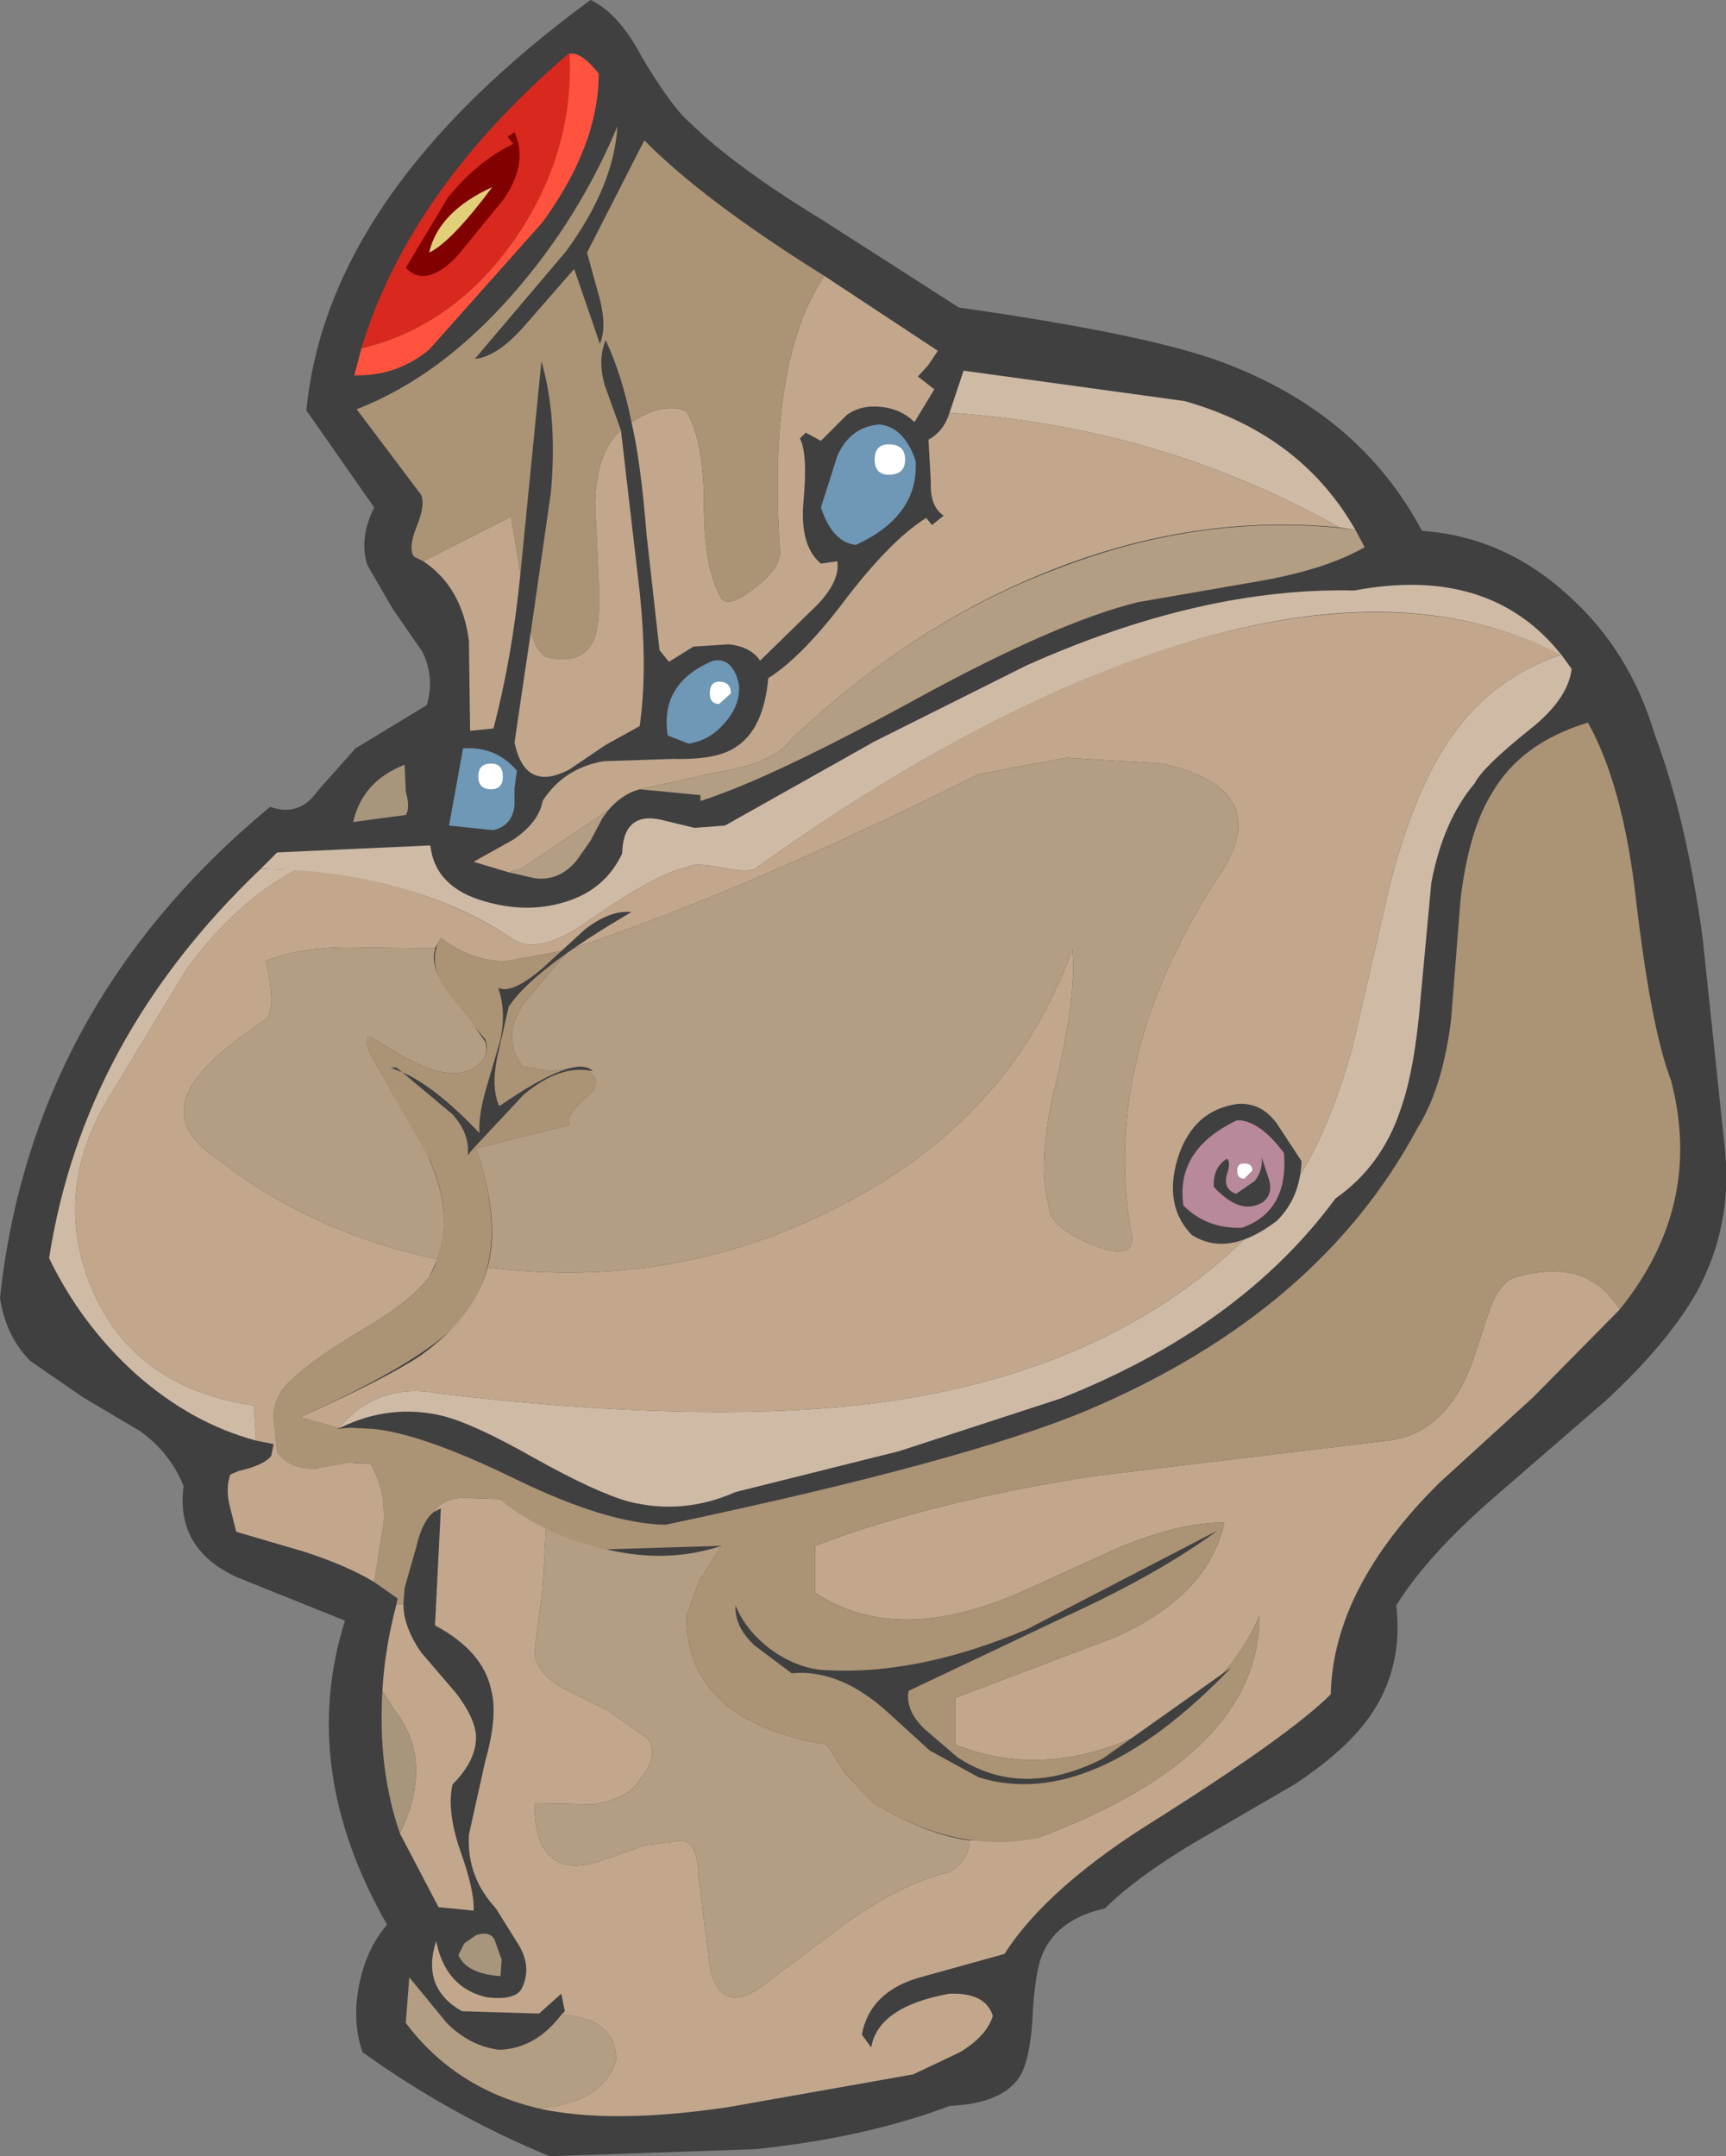
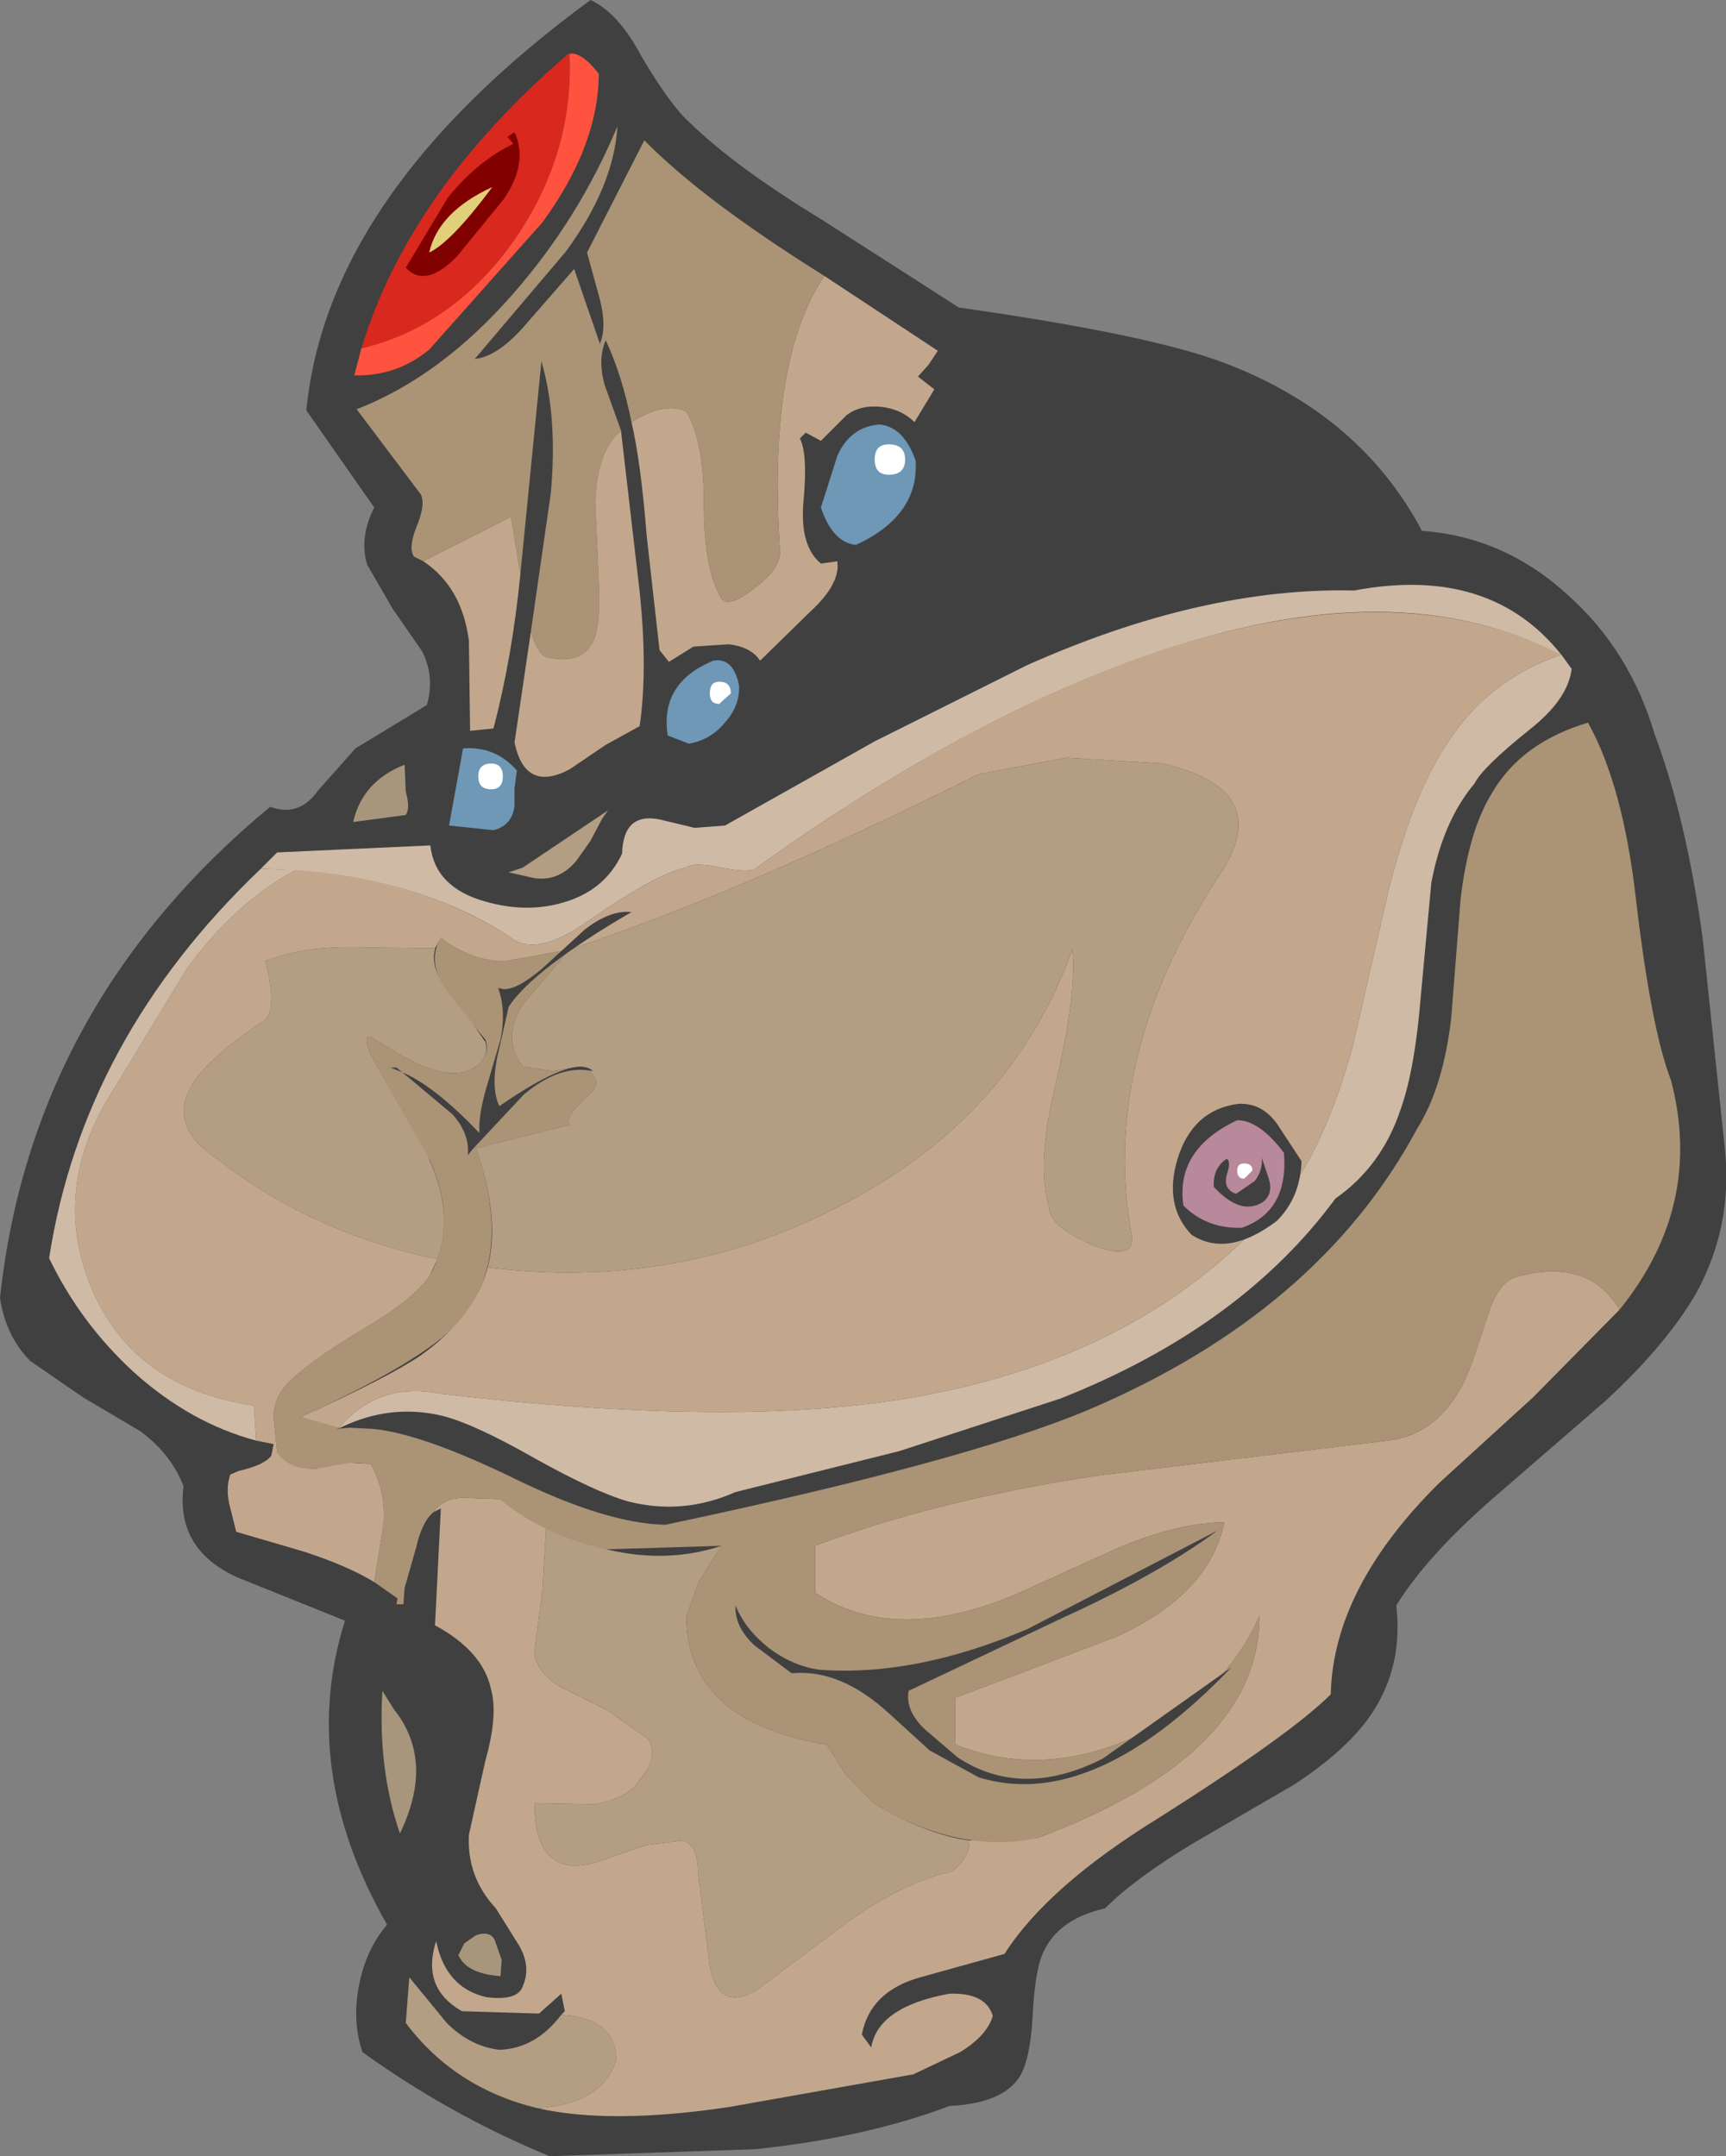
<svg xmlns="http://www.w3.org/2000/svg" height="92.2px" width="73.8px">
  <rect width="100%" height="100%" fill="#808080" stroke="none" />
  <g transform="matrix(1.0, 0.0, 0.0, 1.0, 36.9, 46.1)">
    <path d="M-23.8 -28.55 Q-22.9 -37.85 -11.65 -46.1 -10.45 -45.55 -9.45 -43.65 -8.2 -41.55 -7.4 -40.85 -5.45 -38.95 -1.75 -36.7 L4.1 -32.95 Q12.2 -31.8 15.4 -30.6 21.25 -28.4 23.9 -23.4 27.45 -23.15 30.2 -20.6 32.8 -18.25 33.85 -14.7 35.2 -11.1 35.9 -6.0 L36.85 3.0 Q37.2 6.3 35.65 9.15 34.4 11.35 31.75 13.8 L26.9 18.0 Q24.1 20.45 22.8 22.55 23.1 25.1 21.8 27.1 20.8 28.65 18.45 30.2 L14.15 32.7 Q11.65 34.2 10.35 35.5 8.35 35.95 7.7 37.4 7.35 38.15 7.25 40.15 7.15 41.95 6.7 42.7 5.95 43.85 3.7 43.95 0.15 45.3 -4.6 45.8 L-13.4 46.1 Q-17.65 44.35 -21.4 41.65 -21.85 40.35 -21.55 38.8 -21.25 37.25 -20.35 36.2 -24.15 29.55 -22.15 23.2 L-26.75 21.35 Q-29.4 20.15 -29.05 17.45 -29.6 16.05 -30.9 15.1 L-33.35 13.65 -35.6 12.1 Q-36.65 11.05 -36.9 9.4 -35.55 -3.15 -25.35 -11.6 -24.1 -11.15 -23.3 -12.3 L-21.7 -14.1 -18.65 -15.95 Q-18.3 -17.15 -18.85 -18.25 L-20.1 -20.05 -21.2 -21.95 Q-21.55 -23.1 -20.9 -24.4 L-23.8 -28.55" fill="#404040" fill-rule="evenodd" stroke="none" />
    <path d="M-25.05 -9.65 L-18.5 -9.95 Q-18.3 -8.15 -16.15 -7.55 -14.4 -7.05 -12.85 -7.5 -11.05 -8.0 -10.3 -9.6 -10.25 -11.4 -8.65 -11.05 L-7.2 -10.7 -5.9 -10.8 0.5 -14.4 7.0 -17.65 Q14.5 -21.0 21.0 -20.85 26.85 -21.95 29.9 -18.05 22.85 -21.8 12.25 -18.1 4.4 -15.4 -4.55 -9.0 -4.8 -8.75 -6.05 -9.0 -7.3 -9.25 -7.55 -9.0 -8.75 -8.8 -11.7 -6.75 -13.95 -5.15 -15.05 -6.0 -19.25 -8.8 -25.75 -8.95 L-25.05 -9.65" fill="#cfbaa6" fill-rule="evenodd" stroke="none" />
    <path d="M-10.55 42.0 Q-11.15 43.85 -13.9 44.05 -17.45 43.2 -19.55 40.4 L-19.4 38.45 -17.8 40.4 Q-16.8 41.4 -15.55 41.55 -14.0 41.5 -12.9 40.05 -10.55 40.2 -10.55 42.0" fill="#b39d83" fill-rule="evenodd" stroke="none" />
-     <path d="M-19.65 22.5 Q-19.65 23.45 -18.9 24.55 L-17.4 26.3 Q-16.6 27.35 -16.55 28.1 -16.5 29.15 -17.55 30.2 -17.8 31.3 -17.25 32.95 -16.6 34.75 -16.65 35.6 L-18.15 35.45 -19.8 32.3 Q-18.3 29.2 -20.05 27.0 L-20.55 26.2 Q-20.45 24.4 -19.95 22.5 L-19.65 22.5" fill="#c2a78d" fill-rule="evenodd" stroke="none" />
    <path d="M-17.05 17.95 L-15.55 18.0 -13.55 19.2 -13.7 21.85 -14.05 24.5 Q-14.05 25.3 -13.0 26.0 L-10.9 27.05 -9.2 28.25 Q-8.7 29.0 -9.55 30.0 -9.95 30.75 -11.45 31.05 L-14.05 31.0 Q-14.05 33.0 -13.05 33.5 -12.45 33.85 -11.3 33.5 L-9.3 32.8 -7.7 32.6 Q-7.05 32.8 -7.05 34.0 L-6.55 38.0 Q-6.15 39.95 -4.55 39.0 L-0.95 36.3 Q1.35 34.6 3.45 34.0 3.8 34.0 4.15 33.6 4.55 33.15 4.55 32.6 L7.45 32.5 Q16.95 28.95 16.95 23.0 15.4 26.5 11.55 28.2 7.6 29.95 3.95 28.5 L3.95 26.5 10.8 23.9 Q14.8 22.1 15.45 19.0 13.55 19.0 11.0 20.05 L6.7 22.0 Q1.4 24.3 -2.05 22.0 L-2.05 20.0 Q3.1 18.05 10.0 17.0 L22.45 15.5 Q25.0 15.2 26.1 12.0 L26.85 9.75 Q27.3 8.65 27.95 8.5 31.0 7.65 32.35 9.9 L28.65 13.65 24.65 17.3 Q20.1 21.8 20.0 26.35 18.3 28.05 12.7 31.6 7.9 34.55 6.05 37.45 L2.45 38.45 Q0.3 39.05 -0.05 40.9 L0.35 41.45 Q0.65 39.7 3.7 39.15 5.25 39.1 5.55 40.1 5.3 40.95 4.15 41.65 L2.15 42.6 -5.75 44.0 Q-10.8 44.75 -13.9 44.05 -11.15 43.85 -10.55 42.0 -10.55 40.2 -12.9 40.05 L-12.75 39.9 -12.9 39.15 -13.85 40.0 -17.15 39.9 Q-18.9 38.9 -18.25 36.9 -17.85 38.9 -16.1 39.3 -14.9 39.45 -14.6 38.95 -14.15 38.05 -14.7 37.1 L-15.7 35.5 Q-16.95 34.15 -16.85 32.35 L-16.15 29.2 Q-15.6 27.25 -15.9 26.15 -16.25 24.5 -18.3 23.4 L-18.05 18.4 -18.35 18.55 Q-17.95 17.95 -17.05 17.95" fill="#c2a78d" fill-rule="evenodd" stroke="none" />
    <path d="M-14.05 24.5 L-13.7 21.85 -13.55 19.2 Q-9.55 21.15 -6.05 20.0 L-7.0 21.5 -7.55 23.0 Q-7.55 27.5 -1.55 28.5 L-0.75 29.75 0.45 31.0 Q2.7 32.35 4.55 32.6 4.55 33.15 4.15 33.6 3.8 34.0 3.45 34.0 1.35 34.6 -0.95 36.3 L-4.55 39.0 Q-6.15 39.95 -6.55 38.0 L-7.05 34.0 Q-7.05 32.8 -7.7 32.6 L-9.3 32.8 -11.3 33.5 Q-12.45 33.85 -13.05 33.5 -14.05 33.0 -14.05 31.0 L-11.45 31.05 Q-9.95 30.75 -9.55 30.0 -8.7 29.0 -9.2 28.25 L-10.9 27.05 -13.0 26.0 Q-14.05 25.3 -14.05 24.5" fill="#b39d83" fill-rule="evenodd" stroke="none" />
    <path d="M-21.05 -1.0 Q-21.4 -1.85 -21.05 -1.75 L-19.95 -1.1 Q-17.65 0.3 -16.55 -0.5 -15.9 -1.0 -16.15 -1.65 L-17.15 -2.85 Q-18.85 -4.7 -18.05 -6.0 -16.75 -5.0 -15.3 -5.0 L-12.55 -5.5 -14.5 -3.2 Q-15.5 -1.75 -14.55 -0.5 L-13.3 -0.3 -12.05 -0.5 Q-10.95 0.05 -11.75 0.75 -12.75 1.6 -12.55 2.0 L-16.55 3.0 Q-14.9 7.7 -17.3 10.45 -18.8 12.1 -24.05 14.5 L-22.35 14.95 -22.5 15.0 -21.95 14.95 -20.95 15.0 Q-18.85 15.2 -14.85 17.15 -10.95 19.05 -8.45 19.1 4.35 16.4 9.6 14.2 19.5 10.0 23.7 2.15 24.8 0.4 25.15 -2.55 L25.55 -7.65 Q25.9 -10.6 26.9 -12.2 28.15 -14.35 31.0 -15.2 32.5 -12.5 33.05 -7.65 33.7 -2.1 34.55 0.1 35.95 5.45 32.35 9.9 31.0 7.65 27.95 8.5 27.3 8.65 26.85 9.75 L26.1 12.0 Q25.0 15.2 22.45 15.5 L10.0 17.0 Q3.1 18.05 -2.05 20.0 L-2.05 22.0 Q1.4 24.3 6.7 22.0 L11.0 20.05 Q13.55 19.0 15.45 19.0 14.8 22.1 10.8 23.9 L3.95 26.5 3.95 28.5 Q7.6 29.95 11.55 28.2 15.4 26.5 16.95 23.0 16.95 28.95 7.45 32.5 4.05 33.2 0.45 31.0 L-0.75 29.75 -1.55 28.5 Q-7.55 27.5 -7.55 23.0 L-7.0 21.5 -6.05 20.0 -11.0 20.15 Q-13.65 19.55 -15.55 18.0 L-17.05 17.95 Q-17.95 17.95 -18.35 18.55 -18.85 18.95 -19.1 20.05 L-19.6 21.8 -19.65 22.5 -19.95 22.5 -19.9 22.25 -20.9 21.55 -20.5 19.05 Q-20.4 17.65 -21.05 16.5 L-21.75 16.45 -22.9 16.65 Q-24.5 16.9 -25.05 16.0 L-25.2 14.5 Q-25.2 13.65 -24.55 13.0 -23.65 12.1 -21.4 10.75 -19.35 9.55 -18.55 8.5 -17.3 6.3 -18.5 3.55 L-21.05 -1.0" fill="#ab9376" fill-rule="evenodd" stroke="none" />
-     <path d="M-20.05 27.0 Q-18.3 29.2 -19.8 32.3 -20.75 29.55 -20.55 26.2 L-20.05 27.0" fill="#a7957c" fill-rule="evenodd" stroke="none" />
+     <path d="M-20.05 27.0 Q-18.3 29.2 -19.8 32.3 -20.75 29.55 -20.55 26.2 " fill="#a7957c" fill-rule="evenodd" stroke="none" />
    <path d="M-14.05 16.25 Q-16.6 14.8 -17.95 14.45 -20.2 13.9 -22.35 14.95 L-22.4 14.95 Q-20.7 12.95 -18.05 13.5 -5.65 14.95 1.85 13.7 12.7 11.9 18.45 4.5 19.9 2.4 20.95 -1.4 L22.5 -8.15 Q23.5 -12.05 24.9 -14.2 26.7 -17.05 29.85 -18.1 L29.9 -18.05 30.3 -17.5 Q30.15 -16.2 28.5 -14.9 26.5 -13.3 26.15 -12.6 24.8 -11.0 24.3 -8.35 L23.85 -3.5 Q23.6 -0.4 23.0 1.3 22.2 3.75 20.2 5.15 16.15 10.65 8.45 13.7 L1.55 15.95 -5.45 17.7 Q-7.7 18.7 -10.05 18.1 -11.45 17.7 -14.05 16.25" fill="#cfbaa6" fill-rule="evenodd" stroke="none" />
    <path d="M-27.55 3.5 Q-29.65 2.15 -28.8 0.5 -28.2 -0.75 -25.55 -2.5 -25.05 -3.0 -25.55 -5.0 -24.1 -5.6 -21.95 -5.6 L-18.3 -5.55 -18.3 -5.5 Q-18.6 -4.45 -16.95 -2.7 L-16.15 -1.55 Q-15.95 -0.95 -16.55 -0.5 -17.65 0.3 -19.95 -1.1 L-21.05 -1.75 Q-21.4 -1.85 -21.05 -1.0 L-18.65 3.25 Q-17.45 5.75 -18.2 7.75 -23.6 6.6 -27.55 3.5" fill="#b39d83" fill-rule="evenodd" stroke="none" />
    <path d="M-21.95 -5.6 Q-24.1 -5.6 -25.55 -5.0 -25.05 -3.0 -25.55 -2.5 -28.2 -0.75 -28.8 0.5 -29.65 2.15 -27.55 3.5 -23.6 6.6 -18.2 7.75 L-18.55 8.5 Q-19.35 9.55 -21.4 10.75 -23.65 12.1 -24.55 13.0 -25.2 13.65 -25.2 14.5 L-25.05 16.0 Q-24.55 16.75 -23.35 16.7 L-21.95 16.45 -21.05 16.5 Q-20.4 17.65 -20.5 19.05 L-20.9 21.55 Q-22.05 20.85 -23.9 20.25 L-26.8 19.4 -27.1 18.2 Q-27.25 17.5 -27.05 16.95 L-26.7 16.8 Q-25.6 16.55 -25.3 16.15 L-25.2 15.65 -25.95 15.5 -26.05 14.0 Q-31.2 13.25 -33.0 8.95 -34.75 4.7 -32.05 0.5 L-28.9 -4.7 Q-26.8 -7.55 -24.25 -8.9 -18.85 -8.5 -15.05 -6.0 -13.95 -5.15 -11.7 -6.75 -8.75 -8.8 -7.55 -9.0 -7.3 -9.25 -6.05 -9.0 -4.8 -8.75 -4.55 -9.0 4.4 -15.4 12.2 -18.1 22.8 -21.75 29.85 -18.1 26.7 -17.05 24.9 -14.2 23.5 -12.05 22.5 -8.15 L20.95 -1.4 Q19.9 2.4 18.45 4.5 12.7 11.9 1.85 13.7 -5.65 14.95 -18.05 13.5 -20.7 12.95 -22.4 14.95 L-24.05 14.5 Q-20.3 12.8 -18.9 11.85 -16.6 10.2 -16.05 8.1 -8.0 9.1 -1.05 5.5 6.35 1.75 8.95 -5.5 9.15 -3.65 8.25 0.2 7.4 3.65 7.95 5.5 7.95 6.35 9.85 7.15 11.8 7.9 11.45 6.5 10.15 -1.1 15.45 -9.0 17.45 -12.4 12.8 -13.45 L8.7 -13.7 4.95 -13.0 Q-5.15 -7.95 -12.55 -5.5 L-15.3 -5.0 Q-16.75 -5.0 -18.05 -6.0 L-18.3 -5.55 -21.95 -5.6" fill="#c2a78d" fill-rule="evenodd" stroke="none" />
    <path d="M-14.5 -3.2 L-12.55 -5.5 Q-5.15 -7.95 4.95 -13.0 L8.7 -13.7 12.8 -13.45 Q17.45 -12.4 15.45 -9.0 10.15 -1.1 11.45 6.5 11.8 7.9 9.85 7.15 7.95 6.35 7.95 5.5 7.4 3.65 8.25 0.2 9.15 -3.65 8.95 -5.5 6.35 1.75 -1.05 5.5 -8.0 9.1 -16.05 8.1 -15.5 6.0 -16.55 3.0 L-12.55 2.0 Q-12.75 1.6 -11.75 0.75 -10.95 0.05 -12.05 -0.5 L-13.3 -0.3 -14.55 -0.5 Q-15.5 -1.75 -14.5 -3.2" fill="#b39d83" fill-rule="evenodd" stroke="none" />
    <path d="M-25.75 -8.95 L-24.25 -8.9 Q-26.8 -7.55 -28.9 -4.7 L-32.05 0.5 Q-34.75 4.7 -33.0 8.95 -31.2 13.25 -26.05 14.0 L-25.95 15.5 Q-28.75 14.75 -31.15 12.6 -33.45 10.5 -34.8 7.7 -33.35 -1.7 -25.75 -8.95" fill="#cfbaa6" fill-rule="evenodd" stroke="none" />
    <path d="M-12.55 -43.8 Q-12.35 -39.55 -14.9 -35.85 -17.5 -32.15 -21.45 -31.2 -19.4 -37.95 -12.6 -43.8 L-12.55 -43.8" fill="#d9281e" fill-rule="evenodd" stroke="none" />
    <path d="M-11.3 -42.95 Q-11.3 -39.9 -13.7 -36.6 L-18.55 -31.15 Q-19.95 -30.0 -21.75 -30.05 L-21.45 -31.2 Q-17.5 -32.15 -14.9 -35.85 -12.35 -39.55 -12.55 -43.8 -12.05 -43.9 -11.3 -42.95" fill="#ff533f" fill-rule="evenodd" stroke="none" />
    <path d="M-0.7 -28.35 L-1.8 -27.25 -2.45 -27.6 -2.7 -27.35 Q-2.35 -26.7 -2.55 -24.6 -2.7 -22.75 -1.8 -22.0 L-1.1 -22.1 Q-0.95 -21.15 -2.25 -19.95 L-4.4 -17.85 Q-4.8 -18.45 -5.75 -18.55 L-7.25 -18.45 -8.3 -17.8 -8.7 -18.3 -9.25 -23.2 Q-9.5 -26.35 -9.9 -28.05 -8.45 -28.95 -7.55 -28.5 -6.8 -27.25 -6.8 -24.5 -6.8 -21.75 -6.05 -20.5 -5.7 -20.1 -4.65 -20.95 -3.55 -21.75 -3.55 -22.5 -4.1 -30.7 -1.65 -34.3 L3.2 -31.1 2.8 -30.5 2.35 -30.0 3.05 -29.45 2.2 -28.05 Q1.65 -28.6 0.8 -28.7 -0.1 -28.8 -0.7 -28.35" fill="#c2a78d" fill-rule="evenodd" stroke="none" />
    <path d="M-14.4 -32.25 L-12.35 -34.6 -11.25 -31.4 Q-10.95 -32.1 -11.25 -33.3 L-11.8 -35.3 -9.35 -40.1 Q-6.85 -37.55 -1.65 -34.3 -4.1 -30.7 -3.55 -22.5 -3.55 -21.75 -4.65 -20.95 -5.7 -20.1 -6.05 -20.5 -6.8 -21.75 -6.8 -24.5 -6.8 -27.25 -7.55 -28.5 -8.45 -28.95 -9.9 -28.05 -10.3 -30.05 -11.0 -31.55 -11.35 -30.75 -11.05 -29.65 L-10.35 -27.7 -10.55 -27.5 Q-11.4 -26.55 -11.45 -24.6 L-11.3 -21.25 Q-11.2 -19.35 -11.55 -18.65 -12.05 -17.65 -13.55 -18.0 -13.95 -18.2 -14.2 -19.1 L-13.35 -25.0 Q-13.05 -28.25 -13.75 -30.65 L-14.65 -21.55 -15.05 -24.0 -18.8 -22.1 -19.2 -22.3 Q-19.45 -22.65 -19.1 -23.55 -18.7 -24.5 -18.9 -24.95 L-21.65 -28.6 Q-18.05 -30.0 -14.95 -33.55 -12.15 -36.75 -10.5 -40.7 -10.65 -38.15 -12.7 -35.35 L-16.6 -30.75 Q-15.6 -30.85 -14.4 -32.25" fill="#ab9376" fill-rule="evenodd" stroke="none" />
    <path d="M-16.8 -14.85 L-16.85 -18.7 Q-17.15 -21.0 -18.8 -22.1 L-15.05 -24.0 -14.65 -21.55 Q-15.0 -18.0 -15.8 -14.95 L-16.8 -14.85" fill="#c2a78d" fill-rule="evenodd" stroke="none" />
    <path d="M-10.55 -27.5 L-10.35 -27.7 -9.55 -20.8 Q-9.2 -17.45 -9.55 -15.05 L-11.0 -14.25 -12.55 -13.2 Q-14.45 -12.2 -14.9 -14.35 L-14.2 -19.1 Q-13.95 -18.2 -13.55 -18.0 -12.05 -17.65 -11.55 -18.65 -11.2 -19.35 -11.3 -21.25 L-11.45 -24.6 Q-11.4 -26.55 -10.55 -27.5" fill="#c2a78d" fill-rule="evenodd" stroke="none" />
    <path d="M-17.35 -35.15 Q-18.7 -33.75 -19.55 -34.65 L-17.75 -37.65 Q-16.5 -39.2 -14.95 -39.95 L-15.2 -40.25 -14.9 -40.45 Q-14.3 -39.15 -15.35 -37.6 L-17.35 -35.15" fill="#810000" fill-rule="evenodd" stroke="none" />
    <path d="M-19.6 -13.4 L-19.55 -12.25 Q-19.35 -11.55 -19.55 -11.25 L-21.8 -10.95 Q-21.4 -12.7 -19.6 -13.4" fill="#a7957c" fill-rule="evenodd" stroke="none" />
    <path d="M-15.85 -38.1 Q-17.6 -35.75 -18.55 -35.3 -18.15 -37.05 -15.85 -38.1" fill="#e1cf79" fill-rule="evenodd" stroke="none" />
    <path d="M-11.9 -6.35 Q-10.8 -7.2 -9.9 -7.1 -14.1 -4.65 -15.15 -3.05 L-15.65 -0.85 Q-15.9 0.45 -15.55 1.2 -12.3 -1.05 -11.55 -0.3 -12.95 -0.6 -14.5 0.7 L-16.7 3.05 -16.9 3.3 Q-16.8 2.4 -17.55 1.55 L-19.7 -0.25 -20.2 -0.45 -19.95 -0.45 -19.7 -0.25 Q-18.3 0.35 -16.4 2.35 -16.45 1.6 -16.1 0.4 L-15.5 -1.65 Q-15.25 -2.9 -15.6 -3.85 L-15.35 -3.8 Q-14.75 -3.8 -13.7 -4.7 L-11.9 -6.35" fill="#404040" fill-rule="evenodd" stroke="none" />
    <path d="M-17.1 -14.1 Q-15.7 -14.2 -14.8 -13.15 L-14.9 -12.4 -14.9 -11.65 Q-15.0 -10.8 -15.8 -10.6 L-17.7 -10.8 -17.1 -14.1" fill="#6f97b6" fill-rule="evenodd" stroke="none" />
    <path d="M-15.15 -8.8 L-14.55 -9.0 -10.9 -11.45 -11.15 -11.1 -11.65 -10.15 -12.25 -9.3 Q-13.0 -8.4 -14.05 -8.55 L-15.15 -8.8" fill="#b39d83" fill-rule="evenodd" stroke="none" />
-     <path d="M21.05 -23.45 L20.35 -23.55 Q12.75 -27.85 3.7 -28.45 L4.3 -30.25 13.75 -28.95 Q18.7 -27.55 21.05 -23.45" fill="#cfbaa6" fill-rule="evenodd" stroke="none" />
-     <path d="M-10.9 -11.45 L-14.55 -9.0 -15.15 -8.8 -16.65 -9.25 -14.95 -10.2 Q-13.85 -10.95 -13.7 -11.85 -12.8 -13.25 -11.1 -13.55 L-8.1 -13.65 Q-6.25 -13.6 -5.45 -14.15 -4.25 -14.9 -4.05 -17.1 -2.55 -18.05 -0.65 -20.6 1.25 -23.05 2.7 -23.95 L2.95 -23.65 3.45 -24.05 Q2.85 -24.45 2.9 -25.5 L2.8 -27.3 Q3.45 -27.65 3.7 -28.45 12.75 -27.85 20.35 -23.55 14.15 -24.15 8.0 -21.7 2.05 -19.35 -3.05 -14.5 -3.85 -13.45 -6.15 -13.1 L-9.55 -12.35 Q-10.3 -12.15 -10.9 -11.45" fill="#c2a78d" fill-rule="evenodd" stroke="none" />
-     <path d="M16.65 -21.2 L11.75 -20.35 Q8.3 -19.5 2.35 -16.25 -3.95 -12.8 -6.95 -11.85 L-6.95 -12.1 -9.55 -12.35 -6.15 -13.1 Q-3.85 -13.45 -3.05 -14.5 2.2 -19.5 8.35 -21.8 14.7 -24.25 21.05 -23.45 L21.45 -22.7 Q19.7 -21.7 16.65 -21.2" fill="#b39d83" fill-rule="evenodd" stroke="none" />
    <path d="M-16.55 36.65 Q-15.95 36.45 -15.75 36.85 L-15.45 37.7 -15.5 38.4 Q-16.95 38.3 -17.3 37.5 L-17.05 37.0 -16.55 36.65" fill="#a7957c" fill-rule="evenodd" stroke="none" />
    <path d="M-6.4 -17.85 Q-5.55 -18.0 -5.3 -16.8 -5.25 -15.9 -5.95 -15.15 -6.55 -14.45 -7.45 -14.3 L-8.35 -14.65 Q-8.7 -16.9 -6.4 -17.85" fill="#6f97b6" fill-rule="evenodd" stroke="none" />
    <path d="M0.7 -27.95 Q1.75 -27.85 2.25 -26.4 2.4 -24.05 -0.3 -22.8 -1.3 -22.9 -1.8 -24.4 L-1.1 -26.6 Q-0.55 -27.85 0.7 -27.95" fill="#6f97b6" fill-rule="evenodd" stroke="none" />
    <path d="M15.75 25.2 Q9.8 31.4 4.95 29.9 L2.85 28.75 1.15 27.2 Q-0.95 25.25 -3.05 25.45 L-4.65 24.25 Q-5.5 23.45 -5.45 22.55 -5.05 23.55 -4.05 24.35 -3.0 25.15 -1.85 25.3 2.25 25.6 7.05 23.55 L15.15 19.35 Q12.65 21.2 8.6 23.05 L1.95 26.2 Q1.8 27.05 2.65 27.85 L4.05 29.05 Q6.8 30.85 10.25 29.1 L15.75 25.2" fill="#404040" fill-rule="evenodd" stroke="none" />
    <path d="M18.75 3.55 Q18.7 5.1 17.7 6.1 15.6 7.7 14.05 6.7 12.85 5.45 13.45 3.45 14.1 1.35 16.05 1.1 17.05 1.05 17.7 1.95 L18.75 3.55" fill="#404040" fill-rule="evenodd" stroke="none" />
    <path d="M16.0 1.8 Q16.95 1.8 18.0 3.2 18.2 5.7 16.2 6.4 14.7 6.45 13.7 5.45 13.35 3.05 16.0 1.8" fill="#b8889b" fill-rule="evenodd" stroke="none" />
    <path d="M15.55 3.45 Q15.75 3.55 15.55 4.15 15.4 4.75 15.95 4.95 L16.75 4.4 Q17.1 3.95 17.05 3.4 L17.35 4.3 Q17.55 4.95 17.1 5.3 16.15 5.9 15.0 4.65 14.95 3.85 15.55 3.45" fill="#404040" fill-rule="evenodd" stroke="none" />
    <path d="M-15.4 -12.9 Q-15.4 -12.35 -15.9 -12.35 -16.45 -12.35 -16.45 -12.9 -16.45 -13.45 -15.9 -13.45 -15.4 -13.45 -15.4 -12.9" fill="#ffffff" fill-rule="evenodd" stroke="none" />
    <path d="M-5.65 -16.45 L-6.15 -16.0 Q-6.55 -16.0 -6.55 -16.45 -6.55 -16.95 -6.15 -16.95 -5.65 -16.95 -5.65 -16.45" fill="#ffffff" fill-rule="evenodd" stroke="none" />
    <path d="M1.8 -26.45 Q1.8 -25.8 1.1 -25.8 0.5 -25.8 0.5 -26.45 0.5 -27.1 1.1 -27.1 1.8 -27.1 1.8 -26.45" fill="#ffffff" fill-rule="evenodd" stroke="none" />
    <path d="M16.65 3.95 L16.3 4.3 Q16.0 4.3 16.0 3.95 16.0 3.65 16.3 3.65 16.65 3.65 16.65 3.95" fill="#ffffff" fill-rule="evenodd" stroke="none" />
  </g>
</svg>